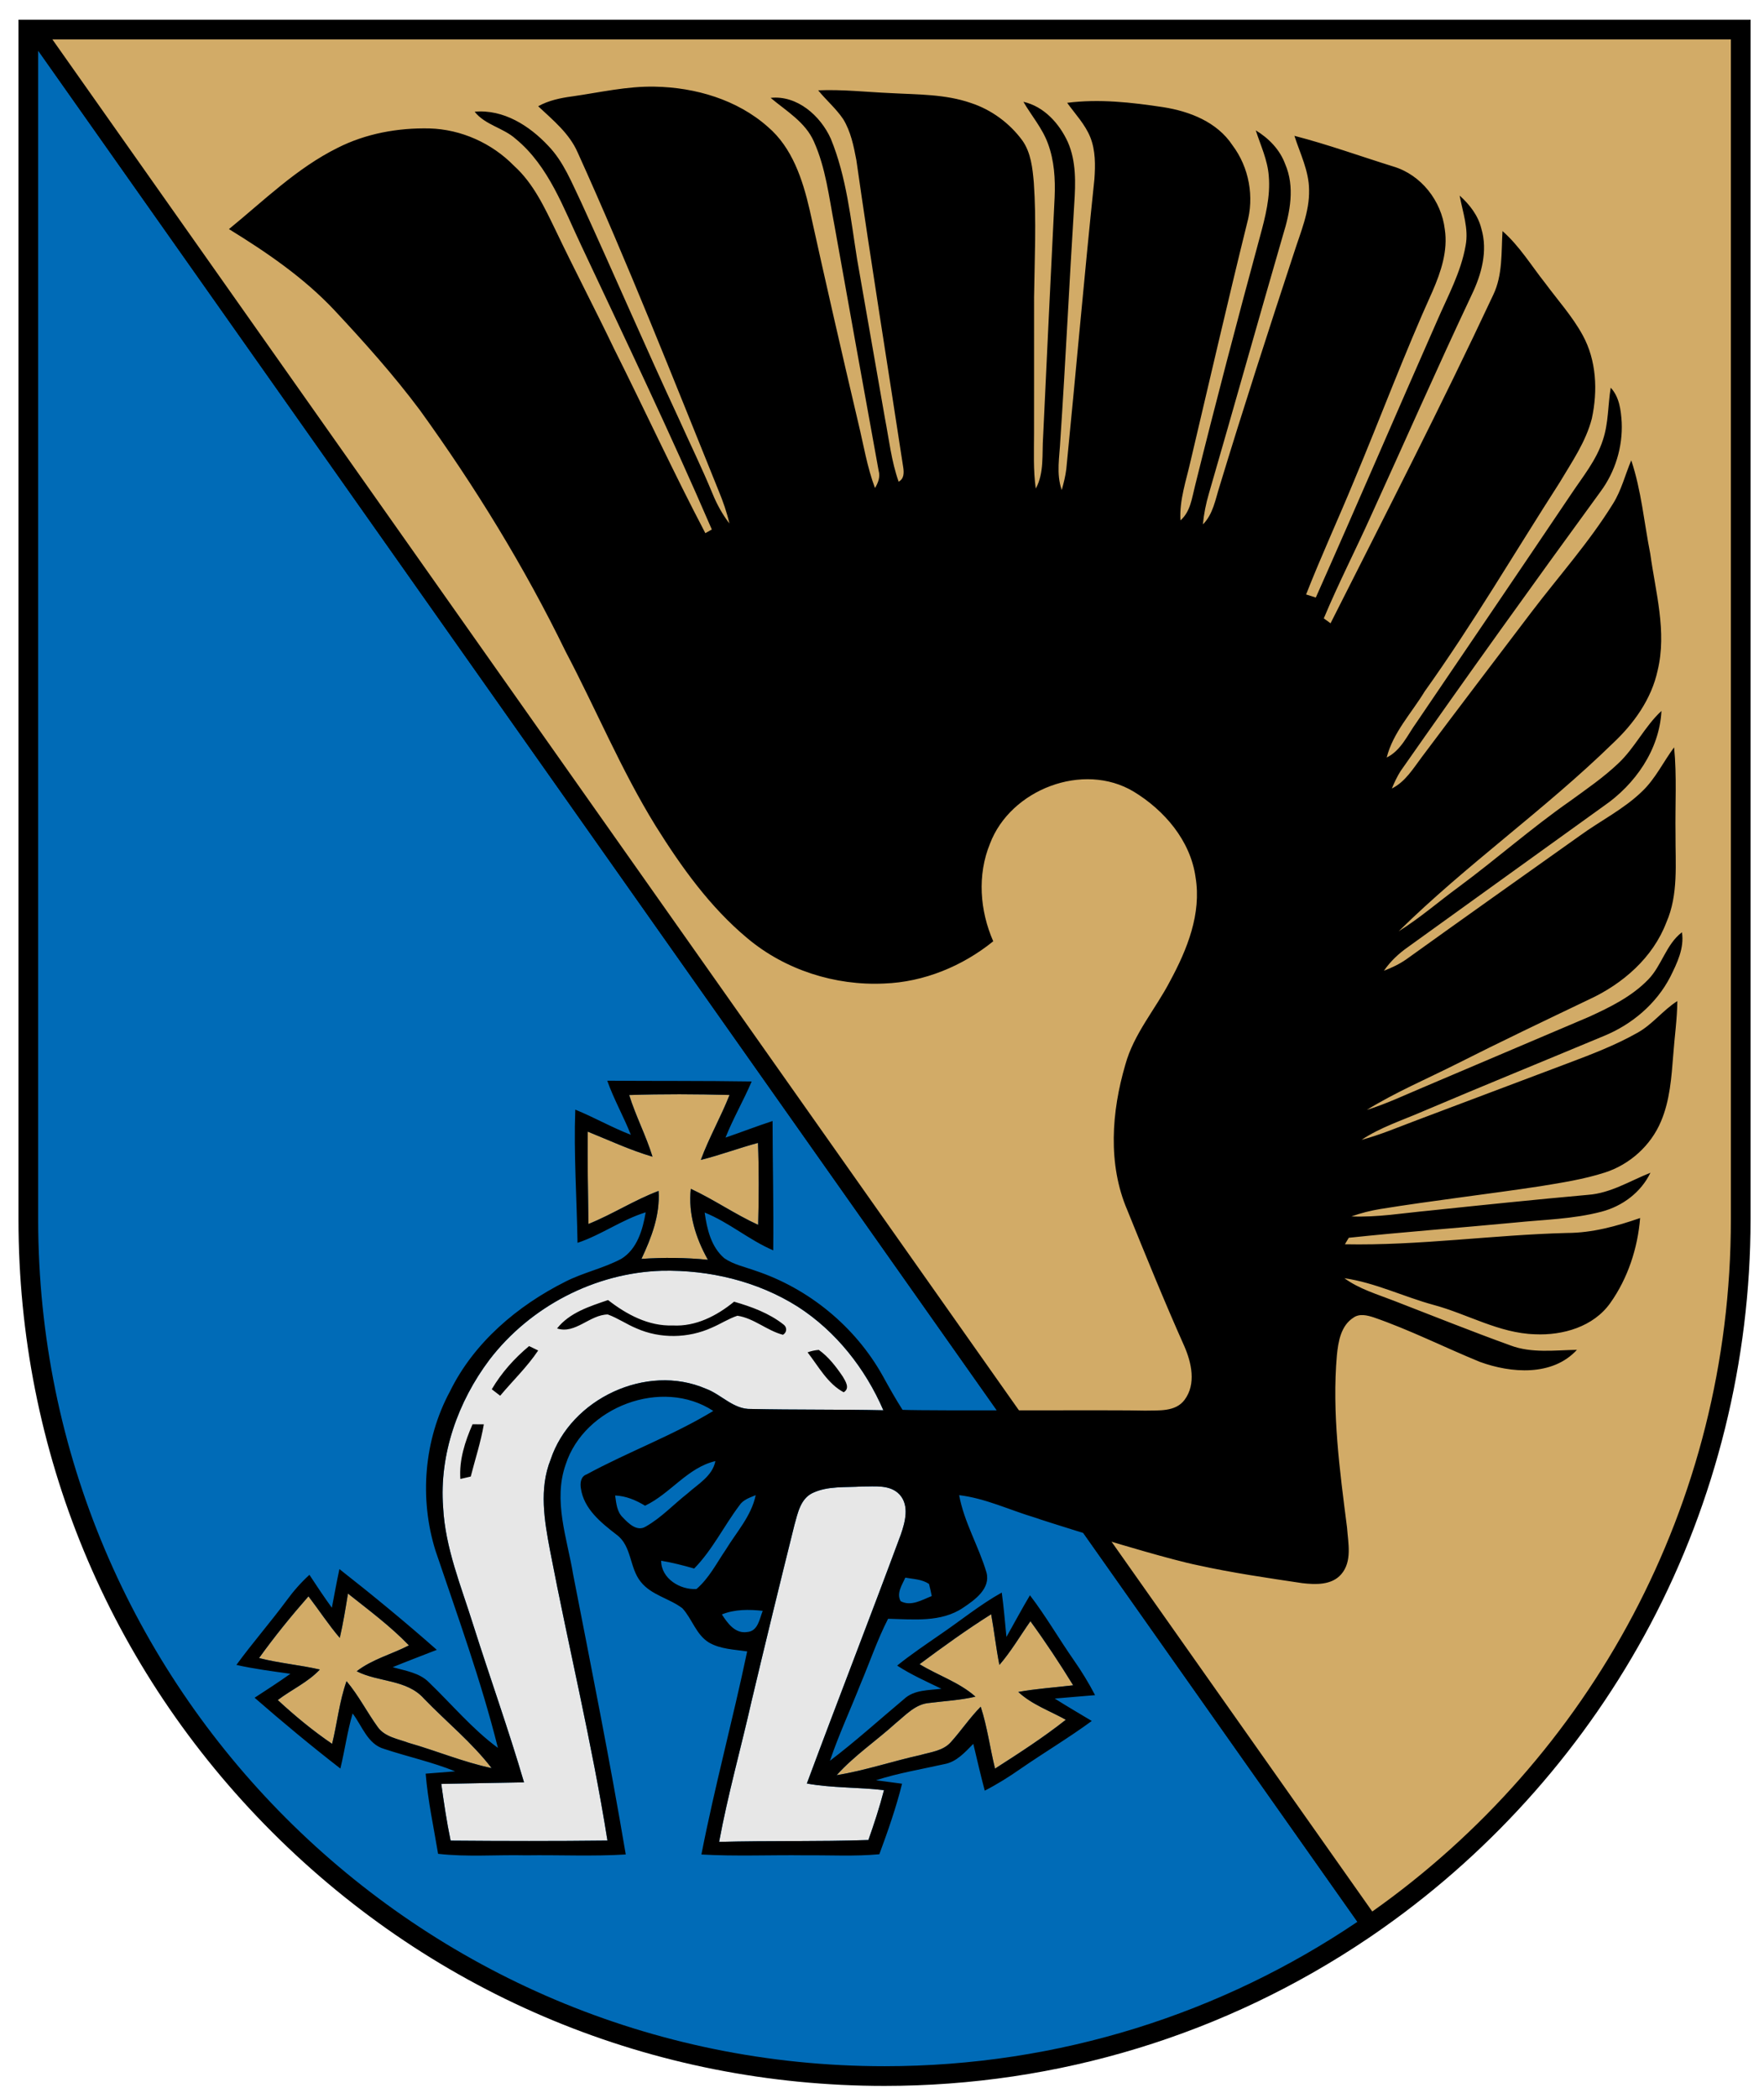
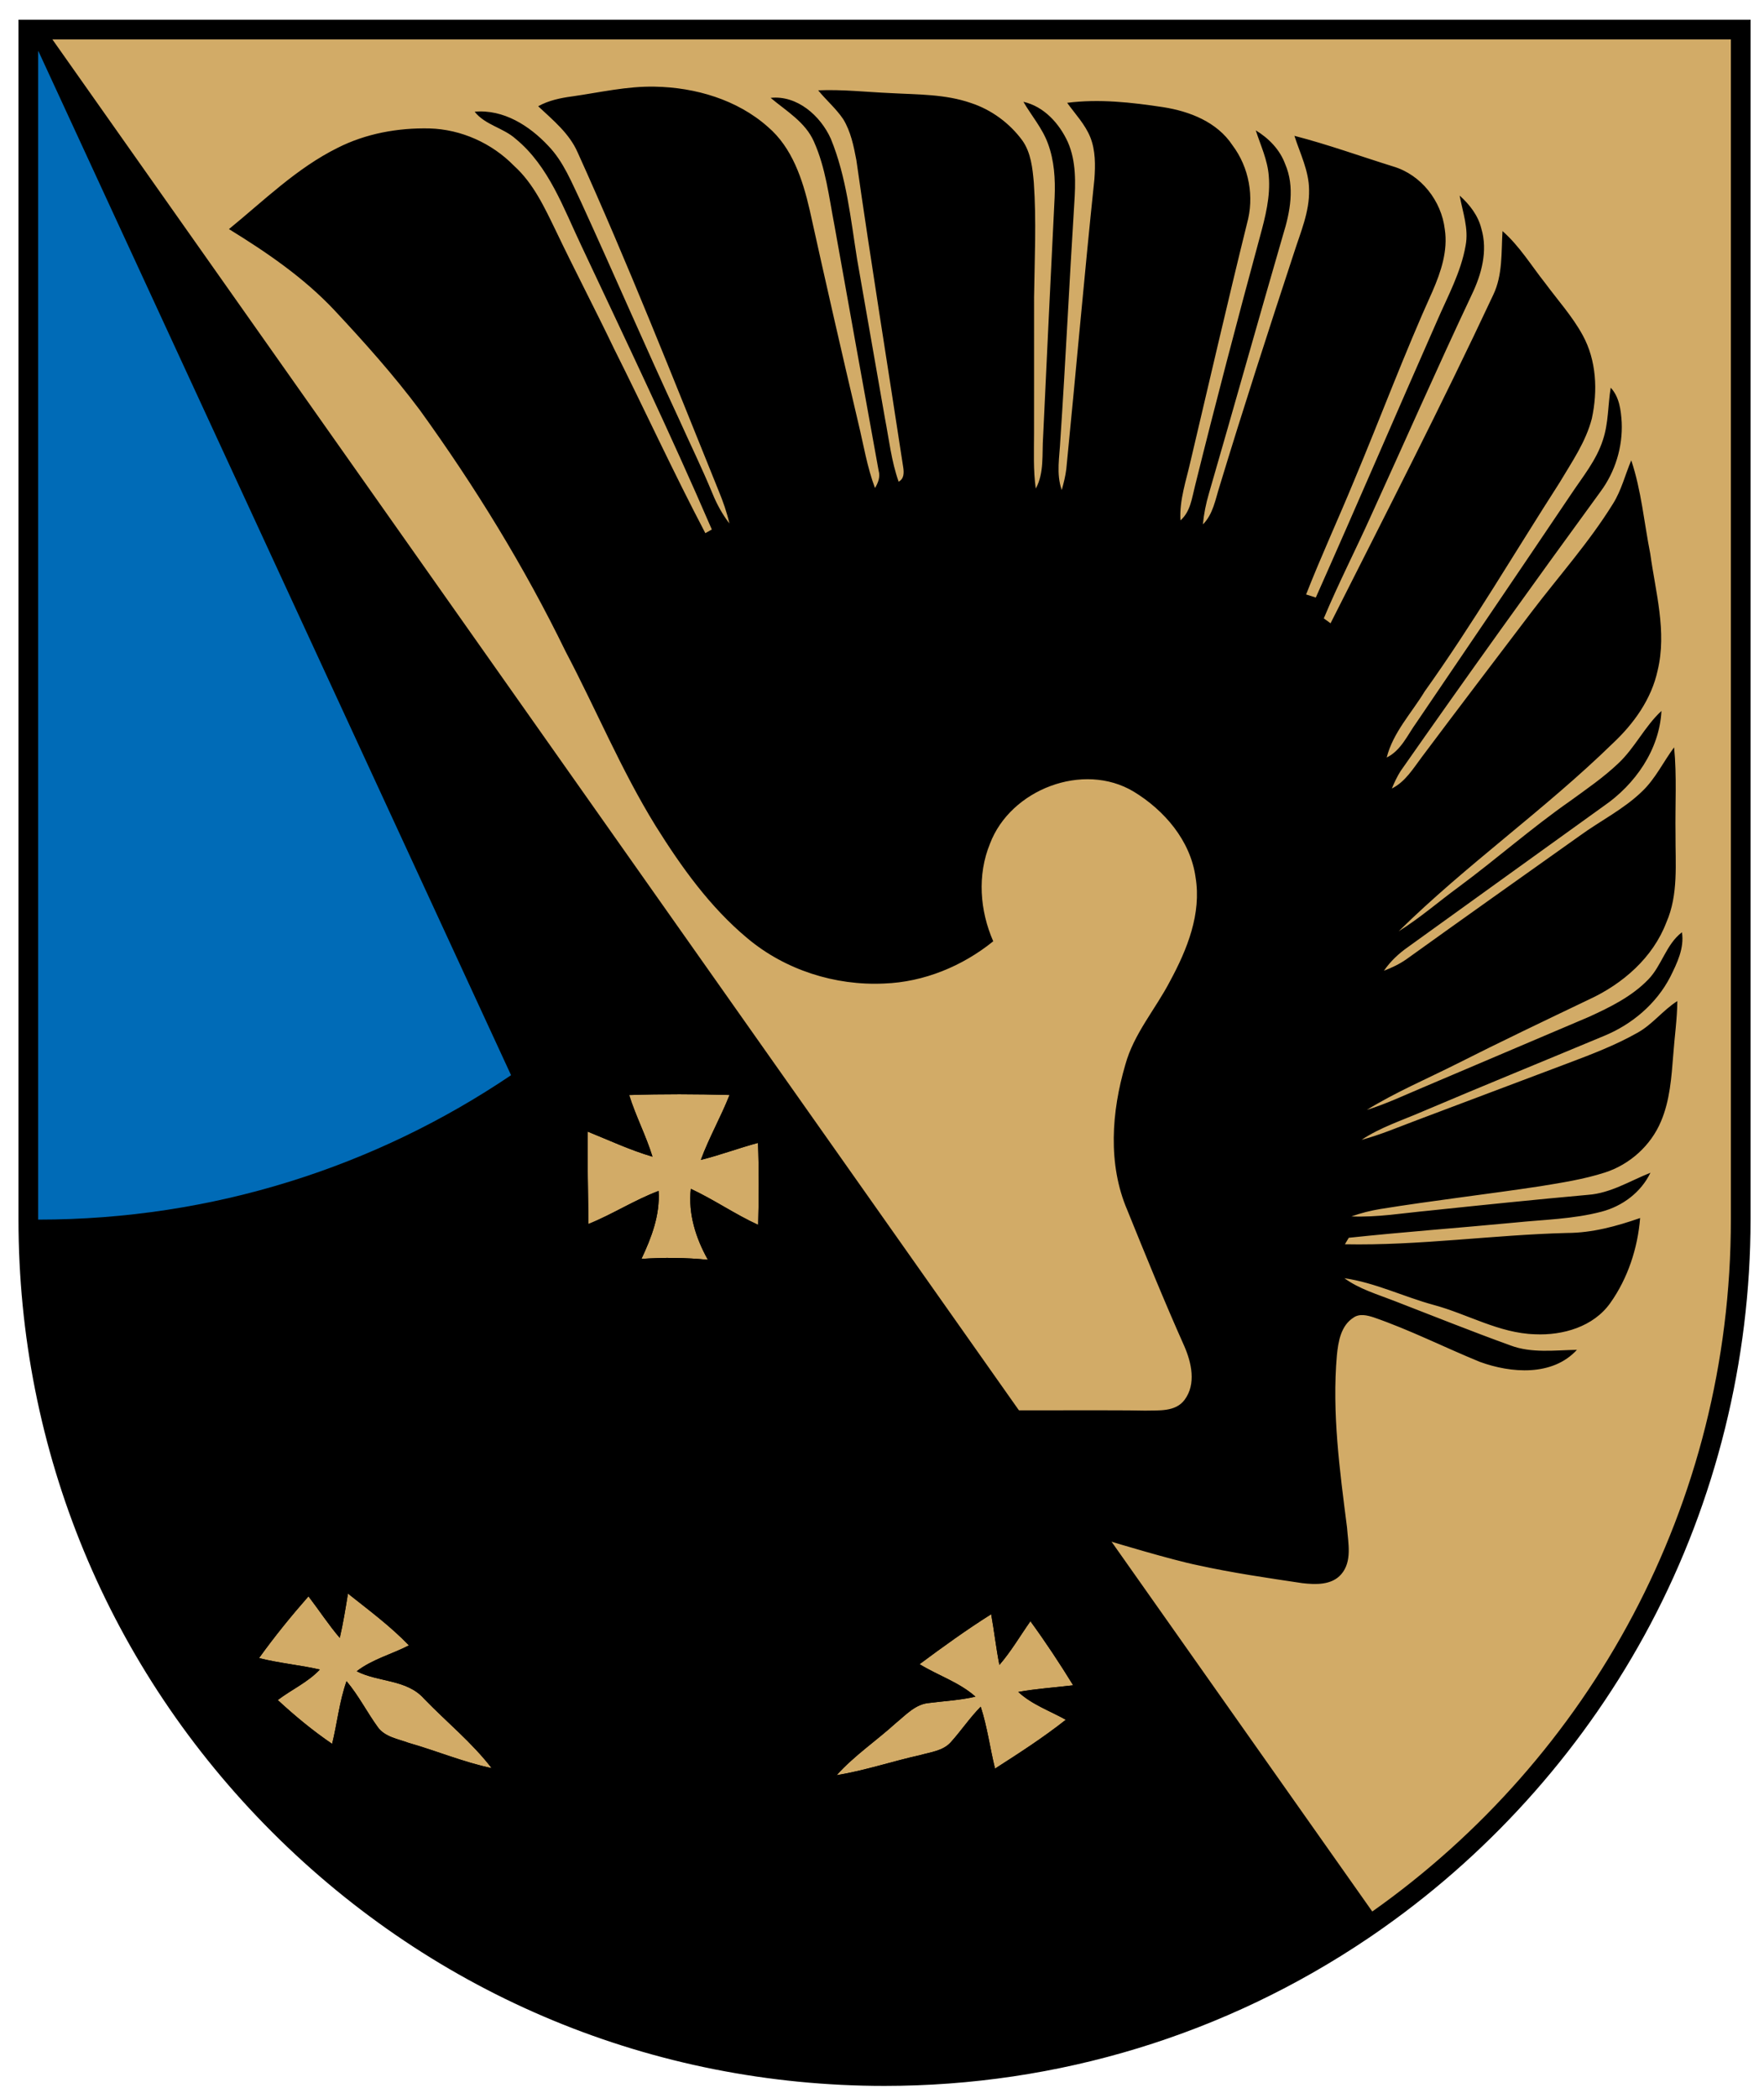
<svg xmlns="http://www.w3.org/2000/svg" version="1.1" id="Layer_1" x="0px" y="0px" width="493px" height="586px" viewBox="0 0 493 586" enable-background="new 0 0 493 586" xml:space="preserve">
  <path d="M247.204,582.699c-64.644,0-125.42-25.172-171.133-70.878S5.178,405.344,5.167,340.702V5.508h484.074v335.154  c0,39.41-9.688,78.528-28.015,113.127c-17.74,33.49-43.514,62.774-74.533,84.687c-1.406,0.994-2.821,1.979-4.251,2.943  C342.434,568.424,295.668,582.699,247.204,582.699z" />
  <g>
-     <path fill="#006BB7" d="M10.667,340.623v0.078c0.021,130.617,105.914,236.498,236.537,236.498   c48.952,0,94.43-14.871,132.164-40.341L10.667,14.138V340.623z" />
+     <path fill="#006BB7" d="M10.667,340.623v0.078c48.952,0,94.43-14.871,132.164-40.341L10.667,14.138V340.623z" />
    <path d="M14.639,11.008h-3.972v3.13l368.701,522.721c1.396-0.941,2.777-1.903,4.152-2.875L14.639,11.008z" />
    <path fill="#D2AB67" d="M483.741,340.662V11.008H14.639l368.881,522.976C444.147,491.156,483.741,420.535,483.741,340.662z" />
  </g>
  <path fill="#D2AB67" d="M175.84,305.9c9.35-0.32,18.71-0.27,28.05-0.02c-2.42,6.159-5.74,11.92-8.02,18.14  c5.39-1.34,10.6-3.31,15.97-4.75c0.29,7.63,0.25,15.27,0.05,22.9c-6.48-2.96-12.36-7.07-18.82-10.07c-0.77,7,1.39,13.78,4.77,19.82  c-6.18-0.61-12.39-0.67-18.57-0.25c2.81-5.95,5.23-12.271,4.79-18.98c-6.78,2.55-12.89,6.53-19.6,9.23  c-0.14-8.601-0.27-17.2-0.21-25.801c6,2.42,11.88,5.181,18.11,7C180.55,317.24,177.67,311.77,175.84,305.9z M97.25,445.17  c5.83,4.63,11.86,9.09,17.04,14.47c-4.83,2.49-10.25,3.87-14.6,7.229c6.07,3.101,13.99,2.221,18.8,7.641  c6.27,6.5,13.4,12.24,18.91,19.42c-7.95-1.69-15.47-4.86-23.27-7.08c-2.98-1.11-6.6-1.63-8.57-4.41c-3.02-4.18-5.36-8.84-8.71-12.8  c-2.01,5.67-2.6,11.689-4.03,17.51c-5.38-3.66-10.41-7.82-15.19-12.24c3.85-2.93,8.41-4.949,11.76-8.52  c-5.62-1.29-11.4-1.771-16.99-3.21c4.3-5.98,8.95-11.71,13.81-17.24c2.95,3.85,5.6,7.92,8.75,11.61  C95.91,453.46,96.57,449.31,97.25,445.17z M257,464.89c6.529-4.851,13.13-9.62,20.01-13.95c0.85,4.7,1.37,9.46,2.301,14.16  c3.279-3.79,5.799-8.13,8.67-12.21c4.229,5.8,8.189,11.79,11.949,17.899c-5.119,0.62-10.27,0.94-15.34,1.86  c3.811,3.54,8.811,5.26,13.28,7.771c-6.29,4.97-13.04,9.319-19.78,13.64c-1.42-5.75-2.16-11.66-4-17.29  c-3.061,3.09-5.47,6.72-8.38,9.94c-2.16,2.399-5.569,2.729-8.5,3.569c-7.83,1.73-15.46,4.33-23.39,5.62  c4.94-5.49,11.11-9.62,16.55-14.56c2.81-2.29,5.5-5.33,9.351-5.62c4.299-0.55,8.659-0.76,12.899-1.76  C268.05,469.909,262.13,468.039,257,464.89z" />
-   <path fill="#E7E7E7" d="M136.8,379.829c11.36-14.829,29.44-24.27,48.14-24.84c13.26-0.29,26.76,2.91,38.02,10.03  c10.71,6.9,18.89,17.31,23.92,28.94c-12.32-0.271-24.65-0.091-36.96-0.36c-4.95,0.16-8.31-4.08-12.68-5.67  c-16.57-7.141-37.73,2.82-43.36,19.83c-3.26,8.14-1.74,17.029-0.16,25.35c5.19,27.05,11.73,53.84,16.05,81.05  c-14.61,0.17-29.22,0.141-43.83,0.021c-1.1-5.24-1.88-10.54-2.61-15.84c7.7-0.181,15.41-0.28,23.12-0.44  c-4.34-14.81-9.56-29.35-14.22-44.06c-3.36-10.771-7.81-21.41-8.39-32.811C122.74,406.28,127.99,391.539,136.8,379.829   M227.04,417.1c4.33-2.08,9.29-1.521,13.94-1.85c3.51,0.039,7.79-0.601,10.45,2.27c2.78,3.1,1.541,7.64,0.33,11.16  c-8.61,23.24-17.63,46.32-26.26,69.55c7.11,1.28,14.38,1.01,21.55,1.85c-1.21,4.71-2.73,9.341-4.35,13.931  c-13.9,0.47-27.81,0.149-41.72,0.52c2.45-13.27,6.13-26.29,9.1-39.46c3.89-16.38,7.88-32.75,11.95-49.08  C222.95,422.73,223.69,418.75,227.04,417.1z" />
  <path d="M225.7,377.78c1.02-0.38,2.07-0.6,3.14-0.68c2.73,1.939,4.81,4.67,6.68,7.42c0.78,1.32,2.11,3.32,0.27,4.41  C231.3,386.55,228.75,381.69,225.7,377.78z M137.44,388.09c0.78,0.6,1.56,1.199,2.35,1.81c3.53-4.22,7.55-8.05,10.62-12.64  c-0.64-0.311-1.91-0.931-2.54-1.23C143.76,379.449,140.16,383.47,137.44,388.09z M128.66,413.15c0.73-0.17,2.18-0.5,2.9-0.67  c1.24-4.86,2.82-9.64,3.66-14.59c-0.79,0-2.37-0.01-3.15-0.021C129.96,402.68,128.29,407.82,128.66,413.15z M457.57,288.54  c4.229-2.311,7.16-6.32,11.21-8.891c-0.05,5.021-0.78,9.99-1.141,14.99c-0.5,6.3-0.93,12.76-3.439,18.64  c-2.82,6.73-8.72,12.03-15.641,14.26c-5.89,1.9-12.029,2.841-18.119,3.841c-14.851,2.25-29.78,3.96-44.61,6.35  c-2.77,0.45-5.5,1.14-8.141,2.08c7.221,0.3,14.381-0.93,21.551-1.6c14.85-1.561,29.7-3.091,44.58-4.431  c6.3-0.45,11.71-3.89,17.439-6.17c-2.64,5.49-7.859,9.37-13.689,10.88c-7.931,2.09-16.181,2.21-24.29,3.05  c-15.44,1.48-30.91,2.591-46.33,4.24c-0.271,0.45-0.81,1.36-1.08,1.811c20.739,0.41,41.36-2.63,62.07-3.16  c7.04-0.01,13.84-1.88,20.439-4.17c-0.68,8.43-3.43,16.84-8.35,23.75c-4.69,6.62-13.24,9.08-21.021,8.72  c-10.07-0.28-18.91-5.69-28.449-8.229c-8.33-2.28-16.23-6.181-24.83-7.431c4.16,3.03,9.149,4.47,13.89,6.32  c10.819,4.18,21.59,8.51,32.5,12.45c5.96,2.25,12.39,1.33,18.6,1.239c-6.83,7.45-18.43,6.551-27.14,3.36  c-9.93-4.06-19.54-8.93-29.7-12.439c-1.81-0.58-3.96-1.11-5.64,0.1c-3.5,2.24-4.23,6.689-4.61,10.5  c-1.399,16.11,0.8,32.2,2.841,48.15c0.299,4.319,1.489,9.43-1.631,13.029c-2.67,3.08-7.17,2.9-10.859,2.48  c-9.78-1.46-19.58-2.88-29.24-5.01c-7.239-1.458-24.051-6.555-24.051-6.555c-0.041-0.013-18.705-5.744-21.58-6.796  c-7.01-2.09-13.719-5.35-21.049-6.22c1.39,7.59,5.469,14.27,7.64,21.6c1.2,4.51-3.28,7.681-6.53,9.851  c-6.18,4.17-13.92,3.229-20.97,3.08c-3.01,5.88-5.13,12.159-7.7,18.229c-2.83,7.16-6.07,14.15-8.55,21.44  c7.16-5.431,13.82-11.471,20.7-17.23c2.82-2.649,6.89-2.43,10.459-2.89c-4.199-2.021-8.469-3.931-12.379-6.471  c3.81-3.069,7.89-5.81,11.91-8.6c5.789-3.92,11.209-8.39,17.33-11.8c0.559,4.12,0.909,8.26,1.309,12.399  c2.201-3.88,4.281-7.81,6.57-11.64c4.45,5.82,8.11,12.18,12.291,18.17c2.17,3.11,4.159,6.36,5.909,9.73  c-3.76,0.33-7.521,0.609-11.271,0.95c3.4,2.159,6.891,4.18,10.351,6.26c-6.46,4.74-13.36,8.84-19.95,13.39  c-3.189,2.23-6.5,4.3-9.959,6.08c-1.16-4.34-2.16-8.72-3.201-13.08c-2.34,2.36-4.709,5.09-8.17,5.68  c-6.359,1.431-12.81,2.48-19.02,4.49c2.42,0.33,4.85,0.641,7.279,0.97c-1.67,6.7-3.959,13.23-6.35,19.7  c-6.91,0.641-13.84,0.23-20.76,0.3c-9.66-0.13-19.32,0.32-28.97-0.229c3.72-19.021,8.81-37.76,12.79-56.73  c-3.6-0.54-7.46-0.609-10.68-2.479c-3.6-2.2-4.69-6.6-7.43-9.58c-3.66-2.78-8.66-3.65-11.62-7.37c-3.21-3.92-2.48-10.07-6.79-13.189  c-4.32-3.351-9.14-7.181-9.96-12.96c-0.24-1.471-0.03-3.301,1.59-3.86c11.6-6.3,24.13-10.88,35.42-17.74  c-14.32-9.39-36.04-1.17-41.25,14.95c-3.56,10.1,0.4,20.61,2.07,30.66c5.08,26.06,10.3,52.109,14.72,78.29  c-9.29,0.569-18.6,0.1-27.89,0.239c-8.19-0.189-16.4,0.511-24.56-0.42c-1.23-7.449-2.86-14.85-3.47-22.39  c2.75-0.22,5.5-0.42,8.24-0.65c-6.44-2.609-13.25-4.079-19.83-6.26c-4.65-1.31-6.16-6.439-8.83-9.91  c-1.48,5.051-2.18,10.28-3.42,15.391c-8.19-6.351-16.17-12.971-23.97-19.78c3.36-2.19,6.73-4.36,10-6.69  c-5.05-0.71-10.11-1.359-15.09-2.479c4.49-6.14,9.5-11.88,14.03-18c1.89-2.59,4.01-5.01,6.38-7.17c2.03,3.109,4.09,6.189,6.27,9.2  c0.69-3.61,1.35-7.221,2.11-10.801c9.27,7.261,18.39,14.771,27.22,22.561c-4.11,1.61-8.24,3.17-12.33,4.84  c3.53,1.021,7.51,1.53,10.2,4.3c6.36,6.12,12.06,12.99,19.21,18.25c-4.67-18.68-11.27-36.83-17.43-55.05  c-4.58-14.58-3.25-31.05,4.03-44.54c6.69-13.64,18.84-23.92,32.25-30.65c5.04-2.569,10.67-3.729,15.67-6.399  c4.42-2.74,5.96-8.15,6.78-12.97c-6.7,2.06-12.41,6.319-19.05,8.52c-0.2-12.4-1.08-24.81-0.63-37.21  c5.27,2.14,10.21,4.99,15.53,7.03c-2.02-5.12-4.76-9.92-6.59-15.11c13.45,0.101,26.91,0,40.36,0.21  c-2.26,5.311-5.18,10.311-7.31,15.68c4.4-1.5,8.73-3.189,13.15-4.63c0.02,12.04,0.32,24.091,0.19,36.13  c-6.75-2.88-12.35-7.819-19.17-10.56c0.64,4.6,1.8,9.61,5.49,12.76c2.59,1.79,5.75,2.42,8.67,3.48  c14.92,4.96,27.91,15.6,35.59,29.35c1.77,3.21,3.57,6.42,5.55,9.521c7.673,0.33,60.747-0.022,67.77,0.22  c3.77-0.11,8.52,0.43,11.07-3.03c3.27-4.399,1.93-10.37-0.1-15c-5.601-12.55-10.78-25.29-15.94-38.029  c-5.479-12.811-4.38-27.45-0.54-40.55c2.37-8.681,8.46-15.551,12.529-23.41c4.771-8.811,8.811-18.811,7.101-29.011  c-1.43-10.22-8.71-18.68-17.3-23.899c-14.08-8.43-34.41-0.601-40.141,14.54c-3.6,8.77-2.85,18.7,0.9,27.28  c-8.6,6.96-19.4,11.409-30.51,11.8c-13.69,0.649-27.65-3.8-38.18-12.63c-10.46-8.7-18.46-19.9-25.63-31.351  c-9.65-15.609-16.67-32.609-25.21-48.81c-11.5-23.62-25.31-46.061-40.68-67.351c-7.36-9.859-15.59-19.04-23.99-28.029  C84.86,77.54,74.53,70.48,63.99,64C73.76,56.03,82.91,46.98,94.32,41.32c7.92-4.02,16.9-5.64,25.74-5.439  c8.83,0.25,17.43,4.12,23.6,10.439c5.48,4.95,8.59,11.771,11.76,18.29c5.25,10.99,10.91,21.78,16.18,32.771  c8.59,17.14,16.61,34.58,25.53,51.56c0.45-0.26,1.35-0.77,1.81-1.029c-11.53-26.71-24.1-52.971-36.48-79.301  c-4.99-10.479-9.08-22.21-18.32-29.8c-3.46-3.12-8.54-3.87-11.49-7.6c8.04-0.74,15.32,3.899,20.6,9.55  c4.29,4.45,6.55,10.32,9.2,15.8c9.23,20.15,17.99,40.51,27.35,60.59c3.1,6.91,6.44,13.721,9.33,20.73  c1.21,2.97,2.76,5.81,4.73,8.359c-0.72-3.119-1.78-6.149-3-9.1c-12.81-31.65-25.32-63.439-39.41-94.54  c-2.32-5.34-6.91-9.04-11.04-12.92c2.92-1.62,6.21-2.31,9.5-2.75c7.68-1.09,15.32-2.89,23.13-2.72  c11.29,0.21,22.98,3.62,31.55,11.22c6.83,5.82,9.73,14.72,11.69,23.18c4.39,19.86,8.91,39.681,13.58,59.48  c1.48,6.09,2.46,12.34,4.68,18.24c0.89-1.471,1.52-3.11,1.02-4.841c-4.16-22.869-8.28-45.75-12.37-68.63  c-1.51-7.84-2.42-15.949-5.71-23.29c-2.4-5.479-7.72-8.54-12.1-12.229c7.41-0.79,13.93,5,16.81,11.399  c4.4,10.721,5.55,22.36,7.36,33.711c2.58,14.76,5.15,29.52,7.75,44.27c1.16,5.97,1.81,12.08,3.851,17.84  c1.56-0.83,1.51-2.57,1.27-4.08c-4.359-28.6-9.01-57.149-13.09-85.779c-0.74-3.921-1.56-7.95-3.66-11.4  c-2-2.97-4.76-5.311-7.01-8.07c6.78-0.29,13.54,0.49,20.32,0.78c7.47,0.42,15.14,0.26,22.31,2.74c5.76,1.87,10.87,5.63,14.45,10.51  c2.39,3.4,2.83,7.69,3.189,11.729C289.67,61.64,289.15,72.33,289,83c-0.02,12.67,0.02,25.34-0.01,38c0,5.17-0.24,10.359,0.49,15.489  c2.41-4.449,1.699-9.659,2.049-14.51c1.041-22.31,2.111-44.62,3.221-66.92c0.21-5.03-0.1-10.189-1.87-14.95  c-1.56-4.29-4.601-7.77-6.86-11.67c5.75,1.3,10,6.021,12.391,11.19c2.4,5.43,2.199,11.52,1.82,17.32  c-1.381,21.989-2.42,44-3.891,65.989c-0.21,4.641-1.199,9.431,0.391,13.95c0.549-1.939,1.039-3.89,1.279-5.89  c2.68-26.971,5.02-53.971,7.85-80.931c0.281-3.93,0.33-8.02-1.149-11.739c-1.47-3.62-4.21-6.471-6.46-9.601  c8.93-1.149,17.98-0.13,26.83,1.21c7.4,1.16,15.061,4.13,19.359,10.63c4.67,6.19,6.16,14.44,4.061,21.91  c-5.45,22.05-10.529,44.2-15.76,66.311c-1.221,5.47-3.16,10.89-2.83,16.58c2.79-2.41,3.189-6.2,4.05-9.551  c5.771-23.31,11.89-46.529,18.17-69.71c1.5-5.52,2.97-11.199,2.46-16.97c-0.33-4.46-2.29-8.53-3.63-12.72  c3.63,2.21,6.74,5.38,8.22,9.43c2.74,6.33,1.381,13.4-0.59,19.74c-6.99,24.07-13.75,48.21-20.73,72.29  c-0.83,2.81-1.409,5.7-1.68,8.62c2.86-2.851,3.48-6.96,4.66-10.641c6.631-21.83,13.67-43.54,20.801-65.22  c1.83-5.729,4.35-11.45,4.219-17.58c-0.039-5.32-2.51-10.149-4.1-15.109c9.35,2.409,18.45,5.71,27.67,8.579  c7.75,2.32,13.42,9.58,14.36,17.54c0.91,5.971-1.069,11.86-3.42,17.271c-7.899,17.46-14.58,35.42-21.99,53.08  c-4.37,10.59-9.17,20.99-13.351,31.649c0.9,0.29,1.801,0.57,2.711,0.86c11.439-25.69,22.529-51.54,33.89-77.28  c2.97-6.859,6.67-13.56,7.97-21.01c0.93-4.75-0.82-9.39-1.66-14c2.771,2.49,5.16,5.54,6.061,9.22  c1.859,6.23,0.05,12.801-2.68,18.471c-9.66,20.449-18.75,41.159-28.15,61.739c-4.32,9.601-9.141,18.971-13.199,28.681  c0.469,0.35,1.42,1.029,1.889,1.37c15.391-30.48,31-60.87,45.49-91.79c2.641-5.551,2.211-11.801,2.57-17.771  c4.76,4.18,8.05,9.65,11.95,14.57c3.54,4.79,7.59,9.26,10.46,14.52c3.87,7.051,4.229,15.53,2.56,23.261  c-1.68,6.55-5.62,12.189-9.029,17.93c-12.521,19.479-24.24,39.479-37.71,58.34c-3.67,6.05-8.82,11.44-10.601,18.44  c4.04-1.98,5.82-6.32,8.33-9.78c14.42-21.25,28.87-42.48,43.22-63.79c3.23-4.86,7.07-9.48,8.87-15.12  c1.59-4.71,1.391-9.76,2.19-14.62c2.42,2.601,2.859,6.26,3.07,9.66c0.31,6.87-1.801,13.81-5.9,19.34  c-18.87,25.87-37.561,51.88-55.91,78.12c-0.97,1.53-1.73,3.18-2.43,4.85c3.779-1.88,5.97-5.6,8.42-8.85  c10.13-13.53,20.38-26.96,30.59-40.42c7.65-10.06,16.13-19.51,22.8-30.29c2.351-3.74,3.391-8.08,5.101-12.12  c2.83,8.46,3.59,17.41,5.319,26.13c1.48,10.74,4.67,21.71,2.061,32.54c-1.721,8.03-6.67,14.91-12.58,20.431  c-19.01,18.539-40.89,33.859-59.81,52.47c5.93-3.7,11.209-8.311,16.84-12.431c10.51-7.779,20.329-16.46,31.06-23.949  c4.61-3.351,9.34-6.59,13.479-10.521c4.66-4.359,7.381-10.33,12.07-14.66c-0.56,10.87-7.37,20.551-16.149,26.58  c-18.24,13.08-36.411,26.25-54.641,39.34c-2.61,1.82-4.97,4.021-6.771,6.66c2.181-0.84,4.311-1.84,6.23-3.18  c16.12-11.57,32.32-23.05,48.51-34.54c5.78-4.21,12.33-7.42,17.49-12.46c3.681-3.521,5.86-8.2,8.87-12.24  c0.79,8.05,0.26,16.15,0.39,24.23c-0.06,8.26,0.86,16.91-2.56,24.689c-3.75,9.84-12.16,17.15-21.55,21.49  c-12.33,5.9-24.68,11.78-36.891,17.95c-8.449,4.25-17.199,7.97-25.27,12.93c5.41-1.67,10.529-4.11,15.74-6.3  c15.449-6.53,30.859-13.14,46.31-19.68c5.95-2.71,12.01-5.69,16.61-10.45c3.81-3.92,4.96-9.8,9.41-13.19  c0.699,4.431-1.36,8.62-3.271,12.471c-3.88,7.51-10.67,13.25-18.43,16.449c-16.93,7.07-33.92,13.98-50.8,21.15  c-5.74,2.49-11.791,4.42-17.041,7.91c5.33-1.41,10.391-3.601,15.541-5.521c14.01-5.27,28.02-10.57,42.029-15.84  C444.72,294.56,451.38,292.03,457.57,288.54z M179.27,351.67c6.18-0.42,12.39-0.36,18.57,0.25c-3.38-6.04-5.54-12.82-4.77-19.82  c6.46,3,12.34,7.11,18.82,10.07c0.2-7.631,0.24-15.271-0.05-22.9c-5.37,1.44-10.58,3.41-15.97,4.75c2.28-6.22,5.6-11.98,8.02-18.14  c-9.34-0.25-18.7-0.301-28.05,0.02c1.83,5.87,4.71,11.34,6.52,17.22c-6.23-1.819-12.11-4.58-18.11-7  c-0.06,8.601,0.07,17.2,0.21,25.801c6.71-2.7,12.82-6.681,19.6-9.23C184.5,339.4,182.08,345.72,179.27,351.67z M137.4,493.93  c-5.51-7.18-12.64-12.92-18.91-19.42c-4.81-5.42-12.73-4.54-18.8-7.641c4.35-3.359,9.77-4.739,14.6-7.229  c-5.18-5.38-11.21-9.84-17.04-14.47c-0.68,4.14-1.34,8.29-2.29,12.38c-3.15-3.69-5.8-7.761-8.75-11.61  c-4.86,5.53-9.51,11.26-13.81,17.24c5.59,1.439,11.37,1.92,16.99,3.21c-3.35,3.57-7.91,5.59-11.76,8.52  c4.78,4.42,9.81,8.58,15.19,12.24c1.43-5.82,2.02-11.84,4.03-17.51c3.35,3.96,5.69,8.62,8.71,12.8c1.97,2.78,5.59,3.3,8.57,4.41  C121.93,489.07,129.45,492.24,137.4,493.93z M209.92,393.6c12.31,0.27,24.64,0.09,36.96,0.36c-5.03-11.631-13.21-22.04-23.92-28.94  c-11.26-7.12-24.76-10.32-38.02-10.03c-18.7,0.57-36.78,10.011-48.14,24.84c-8.81,11.71-14.06,26.45-12.96,41.2  c0.58,11.4,5.03,22.04,8.39,32.811c4.66,14.71,9.88,29.25,14.22,44.06c-7.71,0.16-15.42,0.26-23.12,0.44  c0.73,5.3,1.51,10.6,2.61,15.84c14.61,0.12,29.22,0.149,43.83-0.021c-4.32-27.21-10.86-54-16.05-81.05  c-1.58-8.32-3.1-17.21,0.16-25.35c5.63-17.01,26.79-26.971,43.36-19.83C201.61,389.52,204.97,393.76,209.92,393.6z M180.43,426.47  c4.37-2.46,7.81-6.21,11.73-9.28c2.94-2.65,6.94-4.82,7.78-9.03c-7.79,1.811-12.59,9.11-19.66,12.46  c-2.56-1.55-5.34-2.729-8.36-2.85c0.31,2.15,0.47,4.55,2.16,6.15C175.63,425.56,178.03,427.94,180.43,426.47z M202.84,432.9  c3.01-4.939,7.15-9.399,8.36-15.22c-1.68,0.689-3.56,1.28-4.59,2.91c-4.33,5.76-7.51,12.38-12.6,17.58  c-3.04-0.87-6.11-1.65-9.23-2.181c-0.01,4.98,5.33,8.21,9.87,7.9C198.16,440.89,200.27,436.67,202.84,432.9z M208.85,455.9  c3.01-0.229,3.42-3.689,4.31-5.91c-3.84-0.42-7.78-0.46-11.41,1C203.33,453.449,205.48,456.46,208.85,455.9z M233.82,495.9  c7.93-1.29,15.56-3.89,23.39-5.62c2.931-0.84,6.34-1.17,8.5-3.569c2.91-3.221,5.319-6.851,8.38-9.94c1.84,5.63,2.58,11.54,4,17.29  c6.74-4.32,13.49-8.67,19.78-13.64c-4.47-2.511-9.47-4.23-13.28-7.771c5.07-0.92,10.221-1.24,15.34-1.86  c-3.76-6.109-7.72-12.1-11.949-17.899c-2.871,4.08-5.391,8.42-8.67,12.21c-0.931-4.7-1.451-9.46-2.301-14.16  c-6.88,4.33-13.48,9.1-20.01,13.95c5.13,3.149,11.05,5.02,15.62,9.07c-4.24,1-8.601,1.21-12.899,1.76  c-3.851,0.29-6.541,3.33-9.351,5.62C244.93,486.28,238.76,490.409,233.82,495.9z M251.76,428.68c1.211-3.521,2.45-8.061-0.33-11.16  c-2.66-2.87-6.939-2.23-10.45-2.27c-4.65,0.329-9.61-0.23-13.94,1.85c-3.35,1.65-4.09,5.63-5.01,8.89  c-4.07,16.33-8.06,32.7-11.95,49.08c-2.97,13.17-6.65,26.19-9.1,39.46c13.91-0.37,27.82-0.05,41.72-0.52  c1.62-4.59,3.14-9.221,4.35-13.931c-7.17-0.84-14.44-0.569-21.55-1.85C234.13,475,243.15,451.92,251.76,428.68z M260.4,445.86  c-0.211-1.14-0.471-2.26-0.76-3.37c-1.94-1.35-4.4-1.35-6.631-1.779c-0.869,2.029-2.52,4.3-1.31,6.569  C254.58,448.86,257.7,446.92,260.4,445.86z M218.97,370c-4.03-3.171-8.94-4.971-13.81-6.37c-4.84,3.96-10.74,7-17.16,6.64  c-6.76,0.23-12.89-3.07-18.06-7.1c-5.14,1.76-10.74,3.489-14.25,7.93c5.09,1.68,9.12-3.85,14.18-3.9c2.8,1.011,5.26,2.75,8.01,3.88  c6.63,2.94,14.48,2.801,21.06-0.199c2.42-1.021,4.64-2.5,7.15-3.33c4.62,0.689,8.24,4.149,12.72,5.319  C219.97,372.23,220.01,370.76,218.97,370z" />
</svg>